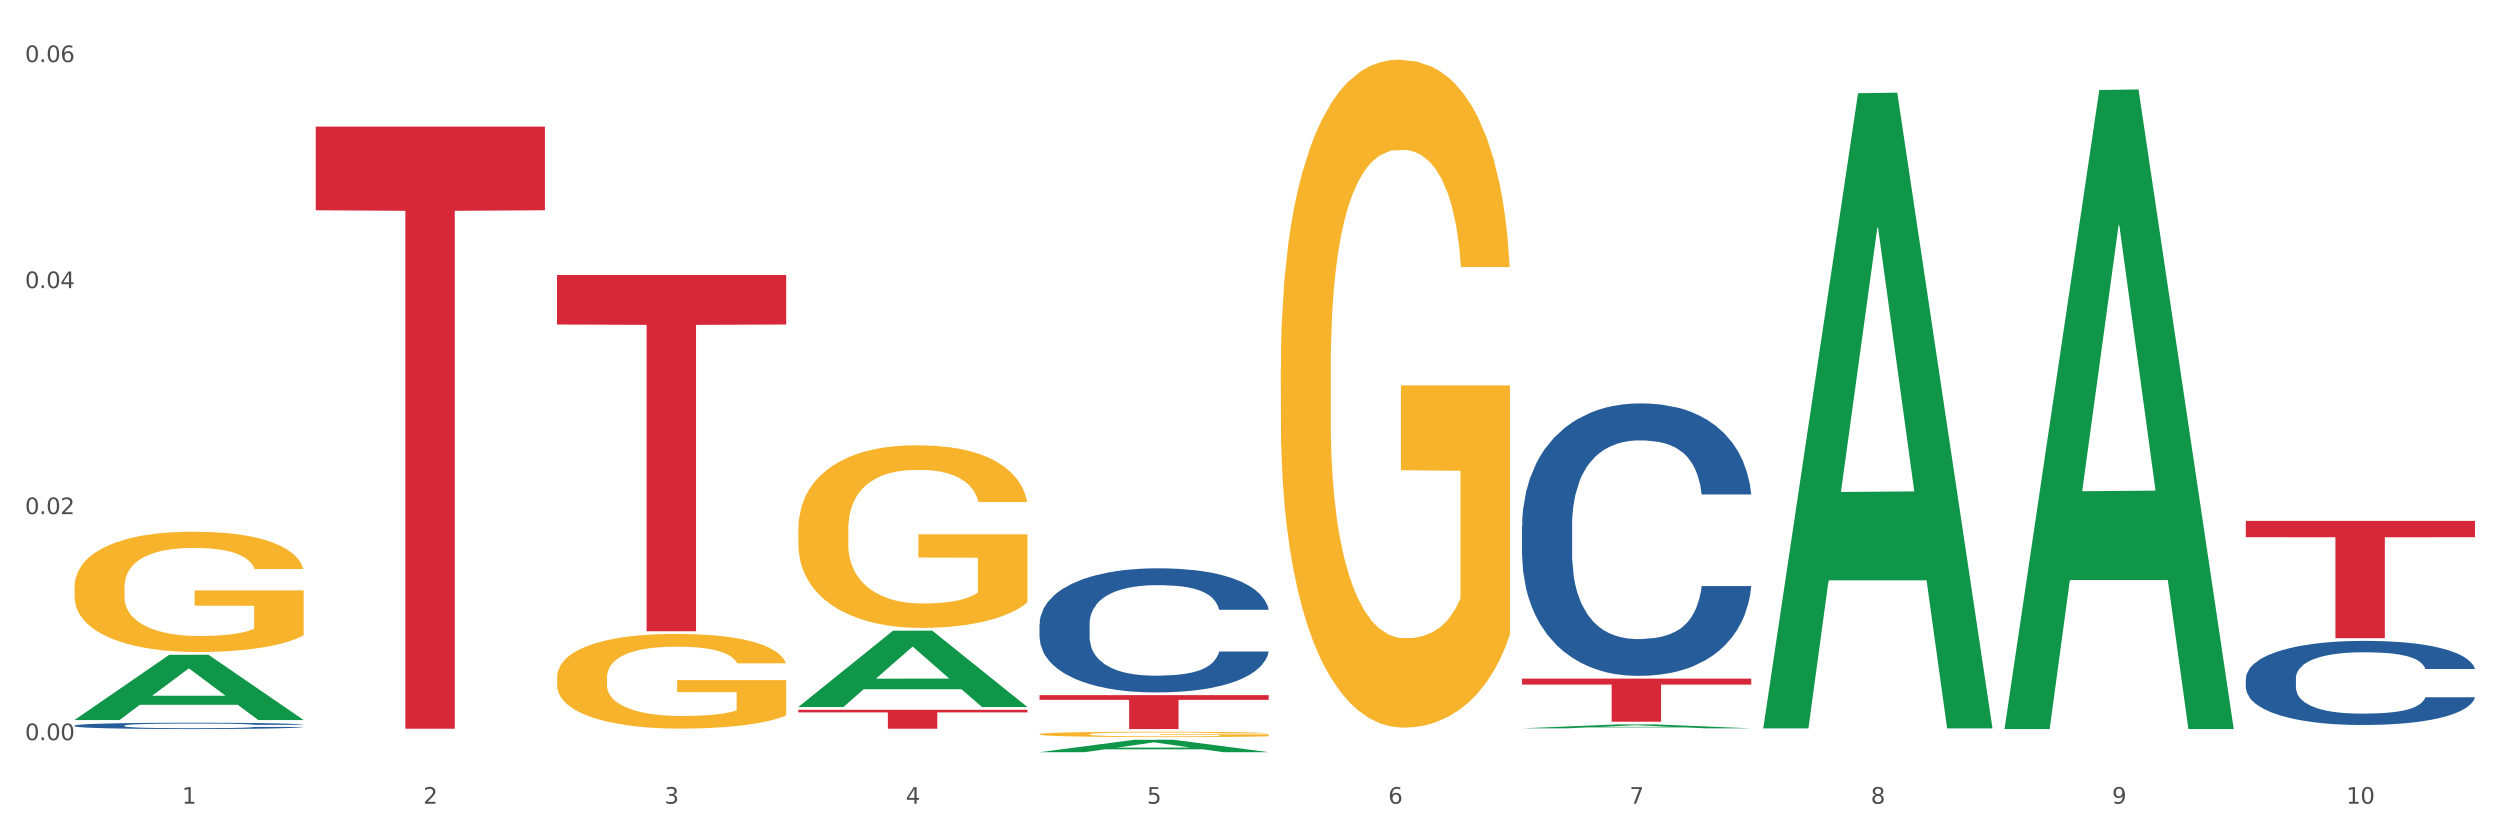
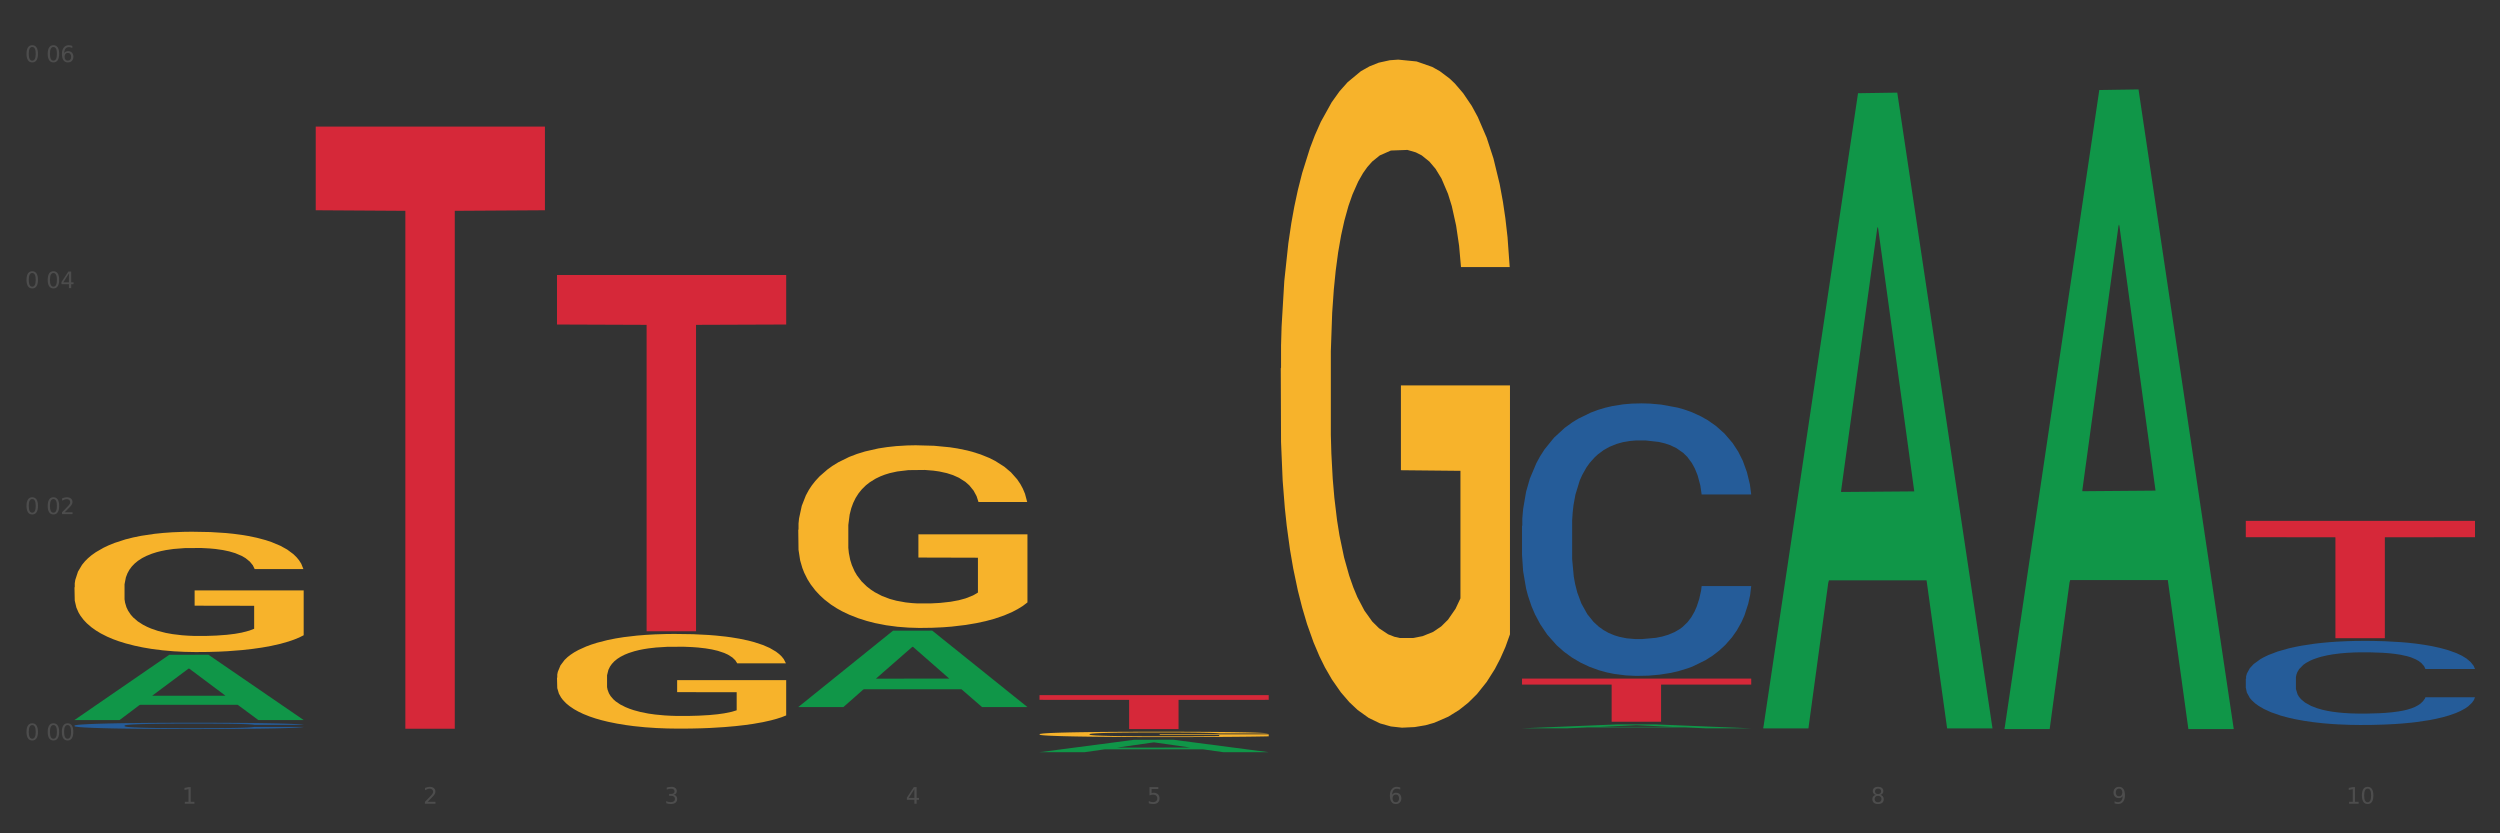
<svg xmlns="http://www.w3.org/2000/svg" xmlns:xlink="http://www.w3.org/1999/xlink" width="1080pt" height="360pt" viewBox="0 0 1080 360" version="1.1">
  <rect x="0" y="0" width="1080" height="360" fill="#333333" stroke="none" />
  <defs>
    <style type="text/css">*{stroke-linejoin: round; stroke-linecap: butt}</style>
  </defs>
  <g id="figure_1">
    <g id="patch_1">
-       <path d="M 0 360  L 1080 360  L 1080 0  L 0 0  z " style="fill: #ffffff; stroke: #ffffff; stroke-linejoin: miter" />
-     </g>
+       </g>
    <g id="axes_1">
      <g id="matplotlib.axis_1">
        <g id="xtick_1">
          <g id="text_1">
            <g style="fill: #4d4d4d" transform="translate(78.627 347.204) scale(0.096 -0.096)">
              <defs>
-                 <path id="DejaVuSans-31" d="M 794 531  L 1825 531  L 1825 4091  L 703 3866  L 703 4441  L 1819 4666  L 2450 4666  L 2450 531  L 3481 531  L 3481 0  L 794 0  L 794 531  z " transform="scale(0.016)" />
+                 <path id="DejaVuSans-31" d="M 794 531  L 1825 531  L 1825 4091  L 703 3866  L 703 4441  L 1819 4666  L 2450 4666  L 2450 531  L 3481 531  L 3481 0  L 794 0  z " transform="scale(0.016)" />
              </defs>
              <use xlink:href="#DejaVuSans-31" />
            </g>
          </g>
        </g>
        <g id="xtick_2">
          <g id="text_2">
            <g style="fill: #4d4d4d" transform="translate(182.851 347.204) scale(0.096 -0.096)">
              <defs>
                <path id="DejaVuSans-32" d="M 1228 531  L 3431 531  L 3431 0  L 469 0  L 469 531  Q 828 903 1448 1529  Q 2069 2156 2228 2338  Q 2531 2678 2651 2914  Q 2772 3150 2772 3378  Q 2772 3750 2511 3984  Q 2250 4219 1831 4219  Q 1534 4219 1204 4116  Q 875 4013 500 3803  L 500 4441  Q 881 4594 1212 4672  Q 1544 4750 1819 4750  Q 2544 4750 2975 4387  Q 3406 4025 3406 3419  Q 3406 3131 3298 2873  Q 3191 2616 2906 2266  Q 2828 2175 2409 1742  Q 1991 1309 1228 531  z " transform="scale(0.016)" />
              </defs>
              <use xlink:href="#DejaVuSans-32" />
            </g>
          </g>
        </g>
        <g id="xtick_3">
          <g id="text_3">
            <g style="fill: #4d4d4d" transform="translate(287.074 347.204) scale(0.096 -0.096)">
              <defs>
                <path id="DejaVuSans-33" d="M 2597 2516  Q 3050 2419 3304 2112  Q 3559 1806 3559 1356  Q 3559 666 3084 287  Q 2609 -91 1734 -91  Q 1441 -91 1130 -33  Q 819 25 488 141  L 488 750  Q 750 597 1062 519  Q 1375 441 1716 441  Q 2309 441 2620 675  Q 2931 909 2931 1356  Q 2931 1769 2642 2001  Q 2353 2234 1838 2234  L 1294 2234  L 1294 2753  L 1863 2753  Q 2328 2753 2575 2939  Q 2822 3125 2822 3475  Q 2822 3834 2567 4026  Q 2313 4219 1838 4219  Q 1578 4219 1281 4162  Q 984 4106 628 3988  L 628 4550  Q 988 4650 1302 4700  Q 1616 4750 1894 4750  Q 2613 4750 3031 4423  Q 3450 4097 3450 3541  Q 3450 3153 3228 2886  Q 3006 2619 2597 2516  z " transform="scale(0.016)" />
              </defs>
              <use xlink:href="#DejaVuSans-33" />
            </g>
          </g>
        </g>
        <g id="xtick_4">
          <g id="text_4">
            <g style="fill: #4d4d4d" transform="translate(391.298 347.204) scale(0.096 -0.096)">
              <defs>
                <path id="DejaVuSans-34" d="M 2419 4116  L 825 1625  L 2419 1625  L 2419 4116  z M 2253 4666  L 3047 4666  L 3047 1625  L 3713 1625  L 3713 1100  L 3047 1100  L 3047 0  L 2419 0  L 2419 1100  L 313 1100  L 313 1709  L 2253 4666  z " transform="scale(0.016)" />
              </defs>
              <use xlink:href="#DejaVuSans-34" />
            </g>
          </g>
        </g>
        <g id="xtick_5">
          <g id="text_5">
            <g style="fill: #4d4d4d" transform="translate(495.522 347.204) scale(0.096 -0.096)">
              <defs>
                <path id="DejaVuSans-35" d="M 691 4666  L 3169 4666  L 3169 4134  L 1269 4134  L 1269 2991  Q 1406 3038 1543 3061  Q 1681 3084 1819 3084  Q 2600 3084 3056 2656  Q 3513 2228 3513 1497  Q 3513 744 3044 326  Q 2575 -91 1722 -91  Q 1428 -91 1123 -41  Q 819 9 494 109  L 494 744  Q 775 591 1075 516  Q 1375 441 1709 441  Q 2250 441 2565 725  Q 2881 1009 2881 1497  Q 2881 1984 2565 2268  Q 2250 2553 1709 2553  Q 1456 2553 1204 2497  Q 953 2441 691 2322  L 691 4666  z " transform="scale(0.016)" />
              </defs>
              <use xlink:href="#DejaVuSans-35" />
            </g>
          </g>
        </g>
        <g id="xtick_6">
          <g id="text_6">
            <g style="fill: #4d4d4d" transform="translate(599.745 347.204) scale(0.096 -0.096)">
              <defs>
                <path id="DejaVuSans-36" d="M 2113 2584  Q 1688 2584 1439 2293  Q 1191 2003 1191 1497  Q 1191 994 1439 701  Q 1688 409 2113 409  Q 2538 409 2786 701  Q 3034 994 3034 1497  Q 3034 2003 2786 2293  Q 2538 2584 2113 2584  z M 3366 4563  L 3366 3988  Q 3128 4100 2886 4159  Q 2644 4219 2406 4219  Q 1781 4219 1451 3797  Q 1122 3375 1075 2522  Q 1259 2794 1537 2939  Q 1816 3084 2150 3084  Q 2853 3084 3261 2657  Q 3669 2231 3669 1497  Q 3669 778 3244 343  Q 2819 -91 2113 -91  Q 1303 -91 875 529  Q 447 1150 447 2328  Q 447 3434 972 4092  Q 1497 4750 2381 4750  Q 2619 4750 2861 4703  Q 3103 4656 3366 4563  z " transform="scale(0.016)" />
              </defs>
              <use xlink:href="#DejaVuSans-36" />
            </g>
          </g>
        </g>
        <g id="xtick_7">
          <g id="text_7">
            <g style="fill: #4d4d4d" transform="translate(703.969 347.204) scale(0.096 -0.096)">
              <defs>
-                 <path id="DejaVuSans-37" d="M 525 4666  L 3525 4666  L 3525 4397  L 1831 0  L 1172 0  L 2766 4134  L 525 4134  L 525 4666  z " transform="scale(0.016)" />
-               </defs>
+                 </defs>
              <use xlink:href="#DejaVuSans-37" />
            </g>
          </g>
        </g>
        <g id="xtick_8">
          <g id="text_8">
            <g style="fill: #4d4d4d" transform="translate(808.193 347.204) scale(0.096 -0.096)">
              <defs>
                <path id="DejaVuSans-38" d="M 2034 2216  Q 1584 2216 1326 1975  Q 1069 1734 1069 1313  Q 1069 891 1326 650  Q 1584 409 2034 409  Q 2484 409 2743 651  Q 3003 894 3003 1313  Q 3003 1734 2745 1975  Q 2488 2216 2034 2216  z M 1403 2484  Q 997 2584 770 2862  Q 544 3141 544 3541  Q 544 4100 942 4425  Q 1341 4750 2034 4750  Q 2731 4750 3128 4425  Q 3525 4100 3525 3541  Q 3525 3141 3298 2862  Q 3072 2584 2669 2484  Q 3125 2378 3379 2068  Q 3634 1759 3634 1313  Q 3634 634 3220 271  Q 2806 -91 2034 -91  Q 1263 -91 848 271  Q 434 634 434 1313  Q 434 1759 690 2068  Q 947 2378 1403 2484  z M 1172 3481  Q 1172 3119 1398 2916  Q 1625 2713 2034 2713  Q 2441 2713 2670 2916  Q 2900 3119 2900 3481  Q 2900 3844 2670 4047  Q 2441 4250 2034 4250  Q 1625 4250 1398 4047  Q 1172 3844 1172 3481  z " transform="scale(0.016)" />
              </defs>
              <use xlink:href="#DejaVuSans-38" />
            </g>
          </g>
        </g>
        <g id="xtick_9">
          <g id="text_9">
            <g style="fill: #4d4d4d" transform="translate(912.416 347.204) scale(0.096 -0.096)">
              <defs>
                <path id="DejaVuSans-39" d="M 703 97  L 703 672  Q 941 559 1184 500  Q 1428 441 1663 441  Q 2288 441 2617 861  Q 2947 1281 2994 2138  Q 2813 1869 2534 1725  Q 2256 1581 1919 1581  Q 1219 1581 811 2004  Q 403 2428 403 3163  Q 403 3881 828 4315  Q 1253 4750 1959 4750  Q 2769 4750 3195 4129  Q 3622 3509 3622 2328  Q 3622 1225 3098 567  Q 2575 -91 1691 -91  Q 1453 -91 1209 -44  Q 966 3 703 97  z M 1959 2075  Q 2384 2075 2632 2365  Q 2881 2656 2881 3163  Q 2881 3666 2632 3958  Q 2384 4250 1959 4250  Q 1534 4250 1286 3958  Q 1038 3666 1038 3163  Q 1038 2656 1286 2365  Q 1534 2075 1959 2075  z " transform="scale(0.016)" />
              </defs>
              <use xlink:href="#DejaVuSans-39" />
            </g>
          </g>
        </g>
        <g id="xtick_10">
          <g id="text_10">
            <g style="fill: #4d4d4d" transform="translate(1013.586 347.204) scale(0.096 -0.096)">
              <defs>
                <path id="DejaVuSans-30" d="M 2034 4250  Q 1547 4250 1301 3770  Q 1056 3291 1056 2328  Q 1056 1369 1301 889  Q 1547 409 2034 409  Q 2525 409 2770 889  Q 3016 1369 3016 2328  Q 3016 3291 2770 3770  Q 2525 4250 2034 4250  z M 2034 4750  Q 2819 4750 3233 4129  Q 3647 3509 3647 2328  Q 3647 1150 3233 529  Q 2819 -91 2034 -91  Q 1250 -91 836 529  Q 422 1150 422 2328  Q 422 3509 836 4129  Q 1250 4750 2034 4750  z " transform="scale(0.016)" />
              </defs>
              <use xlink:href="#DejaVuSans-31" />
              <use xlink:href="#DejaVuSans-30" transform="translate(63.623 0)" />
            </g>
          </g>
        </g>
        <g id="xtick_11" />
        <g id="xtick_12" />
        <g id="xtick_13" />
        <g id="xtick_14" />
        <g id="xtick_15" />
        <g id="xtick_16" />
        <g id="xtick_17" />
        <g id="xtick_18" />
        <g id="xtick_19" />
      </g>
      <g id="matplotlib.axis_2">
        <g id="ytick_1">
          <g id="text_11">
            <g style="fill: #4d4d4d" transform="translate(10.8 319.754) scale(0.096 -0.096)">
              <defs>
-                 <path id="DejaVuSans-2e" d="M 684 794  L 1344 794  L 1344 0  L 684 0  L 684 794  z " transform="scale(0.016)" />
-               </defs>
+                 </defs>
              <use xlink:href="#DejaVuSans-30" />
              <use xlink:href="#DejaVuSans-2e" transform="translate(63.623 0)" />
              <use xlink:href="#DejaVuSans-30" transform="translate(95.41 0)" />
              <use xlink:href="#DejaVuSans-30" transform="translate(159.033 0)" />
            </g>
          </g>
        </g>
        <g id="ytick_2">
          <g id="text_12">
            <g style="fill: #4d4d4d" transform="translate(10.8 222.112) scale(0.096 -0.096)">
              <use xlink:href="#DejaVuSans-30" />
              <use xlink:href="#DejaVuSans-2e" transform="translate(63.623 0)" />
              <use xlink:href="#DejaVuSans-30" transform="translate(95.41 0)" />
              <use xlink:href="#DejaVuSans-32" transform="translate(159.033 0)" />
            </g>
          </g>
        </g>
        <g id="ytick_3">
          <g id="text_13">
            <g style="fill: #4d4d4d" transform="translate(10.8 124.469) scale(0.096 -0.096)">
              <use xlink:href="#DejaVuSans-30" />
              <use xlink:href="#DejaVuSans-2e" transform="translate(63.623 0)" />
              <use xlink:href="#DejaVuSans-30" transform="translate(95.41 0)" />
              <use xlink:href="#DejaVuSans-34" transform="translate(159.033 0)" />
            </g>
          </g>
        </g>
        <g id="ytick_4">
          <g id="text_14">
            <g style="fill: #4d4d4d" transform="translate(10.8 26.827) scale(0.096 -0.096)">
              <use xlink:href="#DejaVuSans-30" />
              <use xlink:href="#DejaVuSans-2e" transform="translate(63.623 0)" />
              <use xlink:href="#DejaVuSans-30" transform="translate(95.41 0)" />
              <use xlink:href="#DejaVuSans-36" transform="translate(159.033 0)" />
            </g>
          </g>
        </g>
        <g id="ytick_5" />
        <g id="ytick_6" />
        <g id="ytick_7" />
      </g>
      <g id="PolyCollection_1">
        <path d="M 32.175 311.003  L 32.277 310.977  L 73.107 282.877  L 90.051 282.851  L 131.187 311.056  L 111.589 311.056  L 102.709 304.488  L 60.552 304.488  L 60.246 304.594  L 51.671 311.056  L 32.175 311.056  L 32.175 311.003  L 65.86 300.569  L 97.401 300.542  L 81.783 288.863  L 81.579 288.81  L 81.375 288.889  L 65.758 300.542  L 65.86 300.569  L 32.175 311.003  z " clip-path="url(#p226ff92291)" style="fill: #109648" />
        <path d="M 657.517 227.153  L 657.634 227.045  L 657.634 224.035  L 657.985 219.949  L 659.272 212.422  L 660.911 206.723  L 663.72 200.057  L 665.241 197.261  L 667.231 194.143  L 671.327 189.09  L 676.008 184.789  L 679.285 182.423  L 681.743 180.918  L 687.244 178.23  L 690.404 177.047  L 693.681 176.079  L 696.49 175.434  L 701.171 174.682  L 704.916 174.359  L 709.247 174.251  L 712.875 174.359  L 717.673 174.789  L 724.695 176.079  L 727.387 176.832  L 731.015 178.122  L 734.76 179.843  L 737.803 181.563  L 741.314 184.036  L 744.943 187.262  L 748.454 191.348  L 750.911 195.111  L 752.901 199.089  L 754.657 203.928  L 755.944 209.196  L 756.529 213.605  L 735.112 213.605  L 734.526 209.626  L 733.356 205.326  L 732.186 202.422  L 730.898 200.057  L 728.909 197.369  L 727.153 195.648  L 724.227 193.606  L 721.535 192.315  L 719.312 191.563  L 716.62 190.917  L 710.885 190.272  L 706.789 190.272  L 704.214 190.487  L 701.054 191.025  L 698.362 191.778  L 695.202 193.068  L 692.745 194.466  L 690.287 196.294  L 688.882 197.584  L 686.776 199.949  L 685.371 201.885  L 683.499 205.218  L 682.445 207.584  L 680.573 213.712  L 679.754 218.228  L 679.402 221.346  L 679.168 224.787  L 679.168 241.561  L 679.871 249.087  L 680.456 252.313  L 681.392 255.969  L 683.148 260.7  L 685.722 265.323  L 688.414 268.656  L 690.638 270.699  L 692.745 272.205  L 694.851 273.388  L 697.426 274.463  L 699.533 275.108  L 702.693 275.753  L 706.438 276.076  L 709.364 276.076  L 715.332 275.538  L 718.024 275  L 720.599 274.248  L 723.408 273.065  L 725.632 271.775  L 726.919 270.807  L 729.026 268.764  L 730.664 266.614  L 732.069 264.141  L 733.005 261.99  L 734.058 258.764  L 734.877 255.109  L 735.112 253.173  L 756.529 253.173  L 756.061 257.044  L 755.242 260.807  L 753.603 265.861  L 752.316 268.764  L 750.326 272.312  L 748.22 275.323  L 745.294 278.656  L 742.602 281.129  L 739.793 283.28  L 736.75 285.215  L 731.249 287.903  L 729.26 288.656  L 725.046 289.946  L 721.769 290.699  L 716.971 291.451  L 712.055 291.881  L 706.906 291.989  L 702.341 291.774  L 697.309 291.129  L 694.149 290.484  L 690.638 289.516  L 686.542 288.011  L 682.679 286.183  L 679.051 284.032  L 675.657 281.559  L 672.497 278.764  L 668.401 274.14  L 665.358 269.624  L 663.134 265.431  L 661.613 261.883  L 660.091 257.367  L 659.272 254.248  L 657.985 246.722  L 657.517 239.733  L 657.517 227.153  z " clip-path="url(#p226ff92291)" style="fill: #255c99" />
        <path d="M 970.188 293.18  L 970.305 293.147  L 970.305 292.218  L 970.656 290.957  L 971.943 288.634  L 973.582 286.875  L 976.39 284.818  L 977.912 283.955  L 979.902 282.993  L 983.998 281.433  L 988.679 280.106  L 991.956 279.375  L 994.414 278.911  L 999.915 278.081  L 1003.075 277.716  L 1006.352 277.418  L 1009.161 277.218  L 1013.842 276.986  L 1017.587 276.887  L 1021.917 276.853  L 1025.546 276.887  L 1030.344 277.019  L 1037.366 277.418  L 1040.058 277.65  L 1043.686 278.048  L 1047.431 278.579  L 1050.474 279.11  L 1053.985 279.873  L 1057.613 280.869  L 1061.125 282.13  L 1063.582 283.291  L 1065.572 284.519  L 1067.327 286.012  L 1068.615 287.639  L 1069.2 288.999  L 1047.782 288.999  L 1047.197 287.771  L 1046.027 286.444  L 1044.857 285.548  L 1043.569 284.818  L 1041.58 283.988  L 1039.824 283.457  L 1036.898 282.827  L 1034.206 282.428  L 1031.983 282.196  L 1029.291 281.997  L 1023.556 281.798  L 1019.46 281.798  L 1016.885 281.864  L 1013.725 282.03  L 1011.033 282.263  L 1007.873 282.661  L 1005.415 283.092  L 1002.958 283.656  L 1001.553 284.055  L 999.447 284.785  L 998.042 285.382  L 996.17 286.411  L 995.116 287.141  L 993.244 289.032  L 992.424 290.426  L 992.073 291.388  L 991.839 292.45  L 991.839 297.627  L 992.541 299.95  L 993.127 300.946  L 994.063 302.074  L 995.818 303.534  L 998.393 304.961  L 1001.085 305.99  L 1003.309 306.62  L 1005.415 307.085  L 1007.522 307.45  L 1010.097 307.782  L 1012.203 307.981  L 1015.363 308.18  L 1019.109 308.28  L 1022.035 308.28  L 1028.003 308.114  L 1030.695 307.948  L 1033.27 307.715  L 1036.079 307.35  L 1038.303 306.952  L 1039.59 306.653  L 1041.697 306.023  L 1043.335 305.359  L 1044.739 304.596  L 1045.676 303.932  L 1046.729 302.937  L 1047.548 301.808  L 1047.782 301.211  L 1069.2 301.211  L 1068.732 302.406  L 1067.913 303.567  L 1066.274 305.127  L 1064.987 306.023  L 1062.997 307.118  L 1060.89 308.047  L 1057.965 309.076  L 1055.273 309.839  L 1052.464 310.503  L 1049.421 311.1  L 1043.92 311.93  L 1041.931 312.162  L 1037.717 312.56  L 1034.44 312.793  L 1029.642 313.025  L 1024.726 313.158  L 1019.577 313.191  L 1015.012 313.125  L 1009.98 312.925  L 1006.82 312.726  L 1003.309 312.428  L 999.212 311.963  L 995.35 311.399  L 991.722 310.735  L 988.328 309.972  L 985.168 309.109  L 981.072 307.682  L 978.029 306.288  L 975.805 304.994  L 974.284 303.899  L 972.762 302.505  L 971.943 301.543  L 970.656 299.22  L 970.188 297.063  L 970.188 293.18  z " clip-path="url(#p226ff92291)" style="fill: #255c99" />
        <path d="M 32.175 253.728  L 32.292 253.68  L 32.292 251.971  L 32.526 250.5  L 33.695 246.939  L 35.448 243.996  L 36.734 242.429  L 38.02 241.147  L 39.54 239.865  L 41.41 238.536  L 44.8 236.59  L 46.904 235.593  L 49.476 234.548  L 54.152 233.029  L 57.542 232.175  L 61.049 231.463  L 66.777 230.608  L 70.517 230.228  L 74.492 229.944  L 79.285 229.754  L 82.909 229.706  L 90.858 229.849  L 97.638 230.276  L 100.911 230.608  L 105.119 231.178  L 107.34 231.558  L 110.964 232.317  L 114.705 233.314  L 117.277 234.169  L 121.134 235.783  L 124.057 237.397  L 126.745 239.391  L 128.148 240.767  L 129.2 242.049  L 130.135 243.521  L 131.071 245.847  L 110.029 245.847  L 109.211 244.186  L 107.925 242.619  L 106.054 241.1  L 104.418 240.15  L 101.612 238.964  L 99.041 238.204  L 96.352 237.634  L 93.079 237.16  L 90.507 236.922  L 86.883 236.732  L 79.752 236.78  L 74.96 237.16  L 71.686 237.634  L 69.582 238.062  L 67.712 238.536  L 65.608 239.201  L 63.153 240.198  L 61.399 241.1  L 59.646 242.239  L 58.243 243.379  L 56.957 244.708  L 55.905 246.132  L 55.087 247.604  L 54.386 249.408  L 53.801 252.398  L 53.801 258.902  L 54.035 260.374  L 54.619 262.32  L 55.321 263.792  L 56.49 265.549  L 57.542 266.735  L 59.529 268.444  L 61.75 269.869  L 63.504 270.771  L 65.257 271.53  L 68.296 272.575  L 71.686 273.429  L 74.609 273.951  L 78.583 274.426  L 81.272 274.616  L 83.61 274.711  L 89.338 274.711  L 93.429 274.568  L 97.988 274.236  L 101.495 273.809  L 104.418 273.287  L 107.691 272.432  L 109.795 271.625  L 109.795 261.703  L 84.078 261.656  L 84.078 255.057  L 131.187 255.057  L 131.187 274.426  L 129.2 275.423  L 126.979 276.325  L 124.641 277.132  L 121.134 278.129  L 116.926 279.078  L 113.185 279.743  L 109.211 280.313  L 104.535 280.835  L 98.456 281.31  L 94.715 281.5  L 90.039 281.642  L 84.545 281.689  L 79.752 281.594  L 75.076 281.357  L 70.167 280.93  L 65.374 280.313  L 61.75 279.696  L 58.126 278.936  L 54.269 277.939  L 51.229 276.99  L 48.891 276.135  L 46.32 275.043  L 43.514 273.619  L 41.41 272.337  L 39.54 271.008  L 37.552 269.299  L 36.15 267.827  L 34.747 265.976  L 33.928 264.599  L 32.993 262.463  L 32.292 259.472  L 32.175 253.728  z " clip-path="url(#p226ff92291)" style="fill: #f7b32b" />
        <path d="M 240.622 292.764  L 240.739 292.727  L 240.739 291.382  L 240.973 290.224  L 242.142 287.422  L 243.895 285.105  L 245.181 283.872  L 246.467 282.863  L 247.987 281.855  L 249.857 280.808  L 253.247 279.277  L 255.351 278.492  L 257.923 277.67  L 262.599 276.474  L 265.989 275.802  L 269.496 275.241  L 275.224 274.569  L 278.965 274.27  L 282.939 274.046  L 287.732 273.896  L 291.356 273.859  L 299.305 273.971  L 306.085 274.307  L 309.358 274.569  L 313.566 275.017  L 315.788 275.316  L 319.411 275.914  L 323.152 276.699  L 325.724 277.371  L 329.581 278.641  L 332.504 279.912  L 335.193 281.481  L 336.595 282.564  L 337.647 283.573  L 338.583 284.731  L 339.518 286.562  L 318.476 286.562  L 317.658 285.255  L 316.372 284.022  L 314.502 282.826  L 312.865 282.079  L 310.06 281.145  L 307.488 280.547  L 304.799 280.099  L 301.526 279.725  L 298.954 279.538  L 295.33 279.389  L 288.2 279.426  L 283.407 279.725  L 280.134 280.099  L 278.03 280.435  L 276.159 280.808  L 274.055 281.332  L 271.6 282.116  L 269.847 282.826  L 268.093 283.723  L 266.69 284.619  L 265.405 285.665  L 264.352 286.786  L 263.534 287.945  L 262.833 289.364  L 262.248 291.718  L 262.248 296.837  L 262.482 297.995  L 263.067 299.527  L 263.768 300.685  L 264.937 302.067  L 265.989 303.001  L 267.976 304.346  L 270.197 305.467  L 271.951 306.177  L 273.704 306.775  L 276.744 307.597  L 280.134 308.269  L 283.056 308.68  L 287.031 309.054  L 289.719 309.204  L 292.057 309.278  L 297.785 309.278  L 301.877 309.166  L 306.436 308.905  L 309.943 308.568  L 312.865 308.157  L 316.138 307.485  L 318.242 306.85  L 318.242 299.041  L 292.525 299.004  L 292.525 293.81  L 339.635 293.81  L 339.635 309.054  L 337.647 309.839  L 335.426 310.549  L 333.088 311.184  L 329.581 311.968  L 325.373 312.716  L 321.632 313.239  L 317.658 313.687  L 312.982 314.098  L 306.903 314.472  L 303.163 314.621  L 298.487 314.733  L 292.992 314.77  L 288.2 314.696  L 283.524 314.509  L 278.614 314.173  L 273.821 313.687  L 270.197 313.201  L 266.574 312.603  L 262.716 311.819  L 259.677 311.072  L 257.339 310.399  L 254.767 309.54  L 251.961 308.419  L 249.857 307.41  L 247.987 306.364  L 246 305.019  L 244.597 303.861  L 243.194 302.404  L 242.376 301.32  L 241.441 299.639  L 240.739 297.285  L 240.622 292.764  z " clip-path="url(#p226ff92291)" style="fill: #f7b32b" />
        <path d="M 344.846 228.823  L 344.963 228.751  L 344.963 226.156  L 345.197 223.922  L 346.366 218.517  L 348.119 214.049  L 349.405 211.671  L 350.691 209.725  L 352.21 207.78  L 354.081 205.762  L 357.471 202.807  L 359.575 201.294  L 362.147 199.708  L 366.823 197.402  L 370.213 196.105  L 373.72 195.024  L 379.448 193.727  L 383.188 193.15  L 387.163 192.718  L 391.956 192.429  L 395.579 192.357  L 403.529 192.574  L 410.309 193.222  L 413.582 193.727  L 417.79 194.591  L 420.011 195.168  L 423.635 196.321  L 427.376 197.834  L 429.947 199.132  L 433.805 201.582  L 436.728 204.032  L 439.416 207.059  L 440.819 209.149  L 441.871 211.095  L 442.806 213.329  L 443.741 216.86  L 422.7 216.86  L 421.882 214.338  L 420.596 211.959  L 418.725 209.653  L 417.089 208.212  L 414.283 206.41  L 411.711 205.257  L 409.023 204.392  L 405.75 203.672  L 403.178 203.311  L 399.554 203.023  L 392.423 203.095  L 387.63 203.672  L 384.357 204.392  L 382.253 205.041  L 380.383 205.762  L 378.279 206.771  L 375.824 208.284  L 374.07 209.653  L 372.317 211.383  L 370.914 213.113  L 369.628 215.13  L 368.576 217.292  L 367.758 219.526  L 367.056 222.265  L 366.472 226.805  L 366.472 236.678  L 366.706 238.912  L 367.29 241.867  L 367.992 244.101  L 369.161 246.767  L 370.213 248.569  L 372.2 251.163  L 374.421 253.325  L 376.174 254.695  L 377.928 255.848  L 380.967 257.433  L 384.357 258.73  L 387.28 259.523  L 391.254 260.244  L 393.943 260.532  L 396.281 260.676  L 402.009 260.676  L 406.1 260.46  L 410.659 259.956  L 414.166 259.307  L 417.089 258.514  L 420.362 257.217  L 422.466 255.992  L 422.466 240.93  L 396.748 240.858  L 396.748 230.841  L 443.858 230.841  L 443.858 260.244  L 441.871 261.757  L 439.65 263.126  L 437.312 264.352  L 433.805 265.865  L 429.597 267.306  L 425.856 268.315  L 421.882 269.18  L 417.206 269.973  L 411.127 270.693  L 407.386 270.982  L 402.71 271.198  L 397.216 271.27  L 392.423 271.126  L 387.747 270.766  L 382.838 270.117  L 378.045 269.18  L 374.421 268.243  L 370.797 267.09  L 366.94 265.577  L 363.9 264.135  L 361.562 262.838  L 358.99 261.181  L 356.185 259.019  L 354.081 257.073  L 352.21 255.055  L 350.223 252.461  L 348.82 250.227  L 347.418 247.416  L 346.599 245.326  L 345.664 242.083  L 344.963 237.543  L 344.846 228.823  z " clip-path="url(#p226ff92291)" style="fill: #f7b32b" />
        <path d="M 449.069 317.174  L 449.186 317.172  L 449.186 317.096  L 449.42 317.03  L 450.589 316.872  L 452.343 316.741  L 453.628 316.672  L 454.914 316.615  L 456.434 316.558  L 458.304 316.499  L 461.694 316.412  L 463.799 316.368  L 466.37 316.322  L 471.046 316.254  L 474.436 316.216  L 477.943 316.185  L 483.671 316.147  L 487.412 316.13  L 491.386 316.117  L 496.179 316.109  L 499.803 316.107  L 507.752 316.113  L 514.532 316.132  L 517.805 316.147  L 522.014 316.172  L 524.235 316.189  L 527.859 316.223  L 531.599 316.267  L 534.171 316.305  L 538.029 316.376  L 540.951 316.448  L 543.64 316.537  L 545.043 316.598  L 546.095 316.655  L 547.03 316.72  L 547.965 316.824  L 526.923 316.824  L 526.105 316.75  L 524.819 316.68  L 522.949 316.613  L 521.312 316.57  L 518.507 316.518  L 515.935 316.484  L 513.246 316.459  L 509.973 316.438  L 507.401 316.427  L 503.778 316.419  L 496.647 316.421  L 491.854 316.438  L 488.581 316.459  L 486.477 316.478  L 484.606 316.499  L 482.502 316.528  L 480.047 316.573  L 478.294 316.613  L 476.54 316.663  L 475.138 316.714  L 473.852 316.773  L 472.8 316.836  L 471.981 316.902  L 471.28 316.982  L 470.696 317.115  L 470.696 317.404  L 470.929 317.469  L 471.514 317.555  L 472.215 317.621  L 473.384 317.699  L 474.436 317.751  L 476.424 317.827  L 478.645 317.891  L 480.398 317.931  L 482.152 317.964  L 485.191 318.011  L 488.581 318.049  L 491.503 318.072  L 495.478 318.093  L 498.167 318.102  L 500.505 318.106  L 506.232 318.106  L 510.324 318.099  L 514.883 318.085  L 518.39 318.066  L 521.312 318.043  L 524.585 318.005  L 526.69 317.969  L 526.69 317.528  L 500.972 317.526  L 500.972 317.233  L 548.082 317.233  L 548.082 318.093  L 546.095 318.137  L 543.874 318.177  L 541.536 318.213  L 538.029 318.258  L 533.82 318.3  L 530.08 318.329  L 526.105 318.355  L 521.429 318.378  L 515.351 318.399  L 511.61 318.407  L 506.934 318.414  L 501.44 318.416  L 496.647 318.412  L 491.971 318.401  L 487.061 318.382  L 482.268 318.355  L 478.645 318.327  L 475.021 318.293  L 471.163 318.249  L 468.124 318.207  L 465.786 318.169  L 463.214 318.121  L 460.409 318.057  L 458.304 318  L 456.434 317.941  L 454.447 317.865  L 453.044 317.8  L 451.641 317.718  L 450.823 317.657  L 449.888 317.562  L 449.186 317.429  L 449.069 317.174  z " clip-path="url(#p226ff92291)" style="fill: #f7b32b" />
        <path d="M 553.293 159.121  L 553.41 158.857  L 553.41 149.369  L 553.644 141.199  L 554.813 121.432  L 556.566 105.091  L 557.852 96.393  L 559.138 89.277  L 560.658 82.161  L 562.528 74.782  L 565.918 63.976  L 568.022 58.441  L 570.594 52.643  L 575.27 44.209  L 578.66 39.465  L 582.167 35.511  L 587.895 30.767  L 591.636 28.659  L 595.61 27.077  L 600.403 26.023  L 604.027 25.759  L 611.976 26.55  L 618.756 28.922  L 622.029 30.767  L 626.237 33.93  L 628.458 36.038  L 632.082 40.255  L 635.823 45.79  L 638.395 50.534  L 642.252 59.495  L 645.175 68.456  L 647.863 79.526  L 649.266 87.169  L 650.318 94.285  L 651.253 102.455  L 652.189 115.37  L 631.147 115.37  L 630.329 106.145  L 629.043 97.448  L 627.173 89.014  L 625.536 83.743  L 622.73 77.154  L 620.159 72.937  L 617.47 69.774  L 614.197 67.138  L 611.625 65.821  L 608.001 64.766  L 600.87 65.03  L 596.078 67.138  L 592.805 69.774  L 590.7 72.146  L 588.83 74.782  L 586.726 78.471  L 584.271 84.006  L 582.518 89.014  L 580.764 95.339  L 579.361 101.665  L 578.075 109.044  L 577.023 116.951  L 576.205 125.121  L 575.504 135.137  L 574.919 151.741  L 574.919 187.849  L 575.153 196.019  L 575.737 206.825  L 576.439 214.995  L 577.608 224.747  L 578.66 231.336  L 580.647 240.824  L 582.868 248.731  L 584.622 253.738  L 586.375 257.955  L 589.415 263.754  L 592.805 268.498  L 595.727 271.397  L 599.702 274.032  L 602.39 275.087  L 604.728 275.614  L 610.456 275.614  L 614.548 274.823  L 619.107 272.978  L 622.613 270.606  L 625.536 267.707  L 628.809 262.963  L 630.913 258.482  L 630.913 203.399  L 605.196 203.135  L 605.196 166.5  L 652.306 166.5  L 652.306 274.032  L 650.318 279.567  L 648.097 284.575  L 645.759 289.055  L 642.252 294.59  L 638.044 299.861  L 634.303 303.551  L 630.329 306.714  L 625.653 309.613  L 619.574 312.249  L 615.833 313.303  L 611.158 314.094  L 605.663 314.357  L 600.87 313.83  L 596.195 312.512  L 591.285 310.14  L 586.492 306.714  L 582.868 303.288  L 579.244 299.071  L 575.387 293.536  L 572.347 288.265  L 570.009 283.521  L 567.438 277.459  L 564.632 269.552  L 562.528 262.436  L 560.658 255.056  L 558.67 245.568  L 557.268 237.398  L 555.865 227.119  L 555.047 219.476  L 554.111 207.615  L 553.41 191.011  L 553.293 159.121  z " clip-path="url(#p226ff92291)" style="fill: #f7b32b" />
        <path d="M 136.399 54.683  L 235.411 54.683  L 235.411 90.832  L 196.463 91.076  L 196.463 314.811  L 175.112 314.811  L 175.112 91.076  L 136.399 90.832  L 136.399 54.927  L 136.399 54.683  z " clip-path="url(#p226ff92291)" style="fill: #d62839" />
        <path d="M 240.622 118.807  L 339.635 118.807  L 339.635 140.193  L 300.687 140.337  L 300.687 272.698  L 279.336 272.698  L 279.336 140.337  L 240.622 140.193  L 240.622 118.952  L 240.622 118.807  z " clip-path="url(#p226ff92291)" style="fill: #d62839" />
-         <path d="M 344.846 306.624  L 443.858 306.624  L 443.858 307.761  L 404.91 307.769  L 404.91 314.804  L 383.559 314.804  L 383.559 307.769  L 344.846 307.761  L 344.846 306.632  L 344.846 306.624  z " clip-path="url(#p226ff92291)" style="fill: #d62839" />
        <path d="M 449.069 300.291  L 548.082 300.291  L 548.082 302.328  L 509.134 302.341  L 509.134 314.945  L 487.783 314.945  L 487.783 302.341  L 449.069 302.328  L 449.069 300.305  L 449.069 300.291  z " clip-path="url(#p226ff92291)" style="fill: #d62839" />
        <path d="M 657.517 293.15  L 756.529 293.15  L 756.529 295.74  L 717.581 295.758  L 717.581 311.788  L 696.23 311.788  L 696.23 295.758  L 657.517 295.74  L 657.517 293.168  L 657.517 293.15  z " clip-path="url(#p226ff92291)" style="fill: #d62839" />
-         <path d="M 449.069 269.599  L 449.187 269.55  L 449.187 268.179  L 449.538 266.318  L 450.825 262.89  L 452.464 260.294  L 455.272 257.258  L 456.794 255.985  L 458.783 254.564  L 462.88 252.263  L 467.561 250.304  L 470.838 249.226  L 473.296 248.541  L 478.797 247.316  L 481.957 246.778  L 485.234 246.337  L 488.042 246.043  L 492.724 245.7  L 496.469 245.553  L 500.799 245.504  L 504.427 245.553  L 509.226 245.749  L 516.248 246.337  L 518.94 246.68  L 522.568 247.267  L 526.313 248.051  L 529.356 248.834  L 532.867 249.961  L 536.495 251.43  L 540.006 253.291  L 542.464 255.005  L 544.454 256.817  L 546.209 259.021  L 547.497 261.421  L 548.082 263.428  L 526.664 263.428  L 526.079 261.616  L 524.909 259.658  L 523.738 258.335  L 522.451 257.258  L 520.461 256.034  L 518.706 255.25  L 515.78 254.319  L 513.088 253.732  L 510.864 253.389  L 508.173 253.095  L 502.438 252.801  L 498.342 252.801  L 495.767 252.899  L 492.607 253.144  L 489.915 253.487  L 486.755 254.075  L 484.297 254.711  L 481.84 255.544  L 480.435 256.131  L 478.328 257.209  L 476.924 258.09  L 475.051 259.609  L 473.998 260.686  L 472.126 263.477  L 471.306 265.534  L 470.955 266.954  L 470.721 268.522  L 470.721 276.161  L 471.423 279.59  L 472.009 281.059  L 472.945 282.724  L 474.7 284.879  L 477.275 286.984  L 479.967 288.503  L 482.191 289.433  L 484.297 290.119  L 486.404 290.657  L 488.979 291.147  L 491.085 291.441  L 494.245 291.735  L 497.991 291.882  L 500.916 291.882  L 506.885 291.637  L 509.577 291.392  L 512.152 291.049  L 514.961 290.51  L 517.184 289.923  L 518.472 289.482  L 520.578 288.552  L 522.217 287.572  L 523.621 286.446  L 524.558 285.466  L 525.611 283.997  L 526.43 282.332  L 526.664 281.45  L 548.082 281.45  L 547.614 283.214  L 546.795 284.928  L 545.156 287.229  L 543.869 288.552  L 541.879 290.168  L 539.772 291.539  L 536.846 293.057  L 534.155 294.183  L 531.346 295.163  L 528.303 296.044  L 522.802 297.269  L 520.813 297.612  L 516.599 298.199  L 513.322 298.542  L 508.524 298.885  L 503.608 299.081  L 498.459 299.13  L 493.894 299.032  L 488.862 298.738  L 485.702 298.444  L 482.191 298.003  L 478.094 297.318  L 474.232 296.485  L 470.604 295.506  L 467.21 294.379  L 464.05 293.106  L 459.954 291  L 456.911 288.943  L 454.687 287.033  L 453.166 285.417  L 451.644 283.36  L 450.825 281.94  L 449.538 278.512  L 449.069 275.329  L 449.069 269.599  z " clip-path="url(#p226ff92291)" style="fill: #255c99" />
        <path d="M 970.188 225.022  L 1069.2 225.022  L 1069.2 232.064  L 1030.252 232.111  L 1030.252 275.692  L 1008.901 275.692  L 1008.901 232.111  L 970.188 232.064  L 970.188 225.07  L 970.188 225.022  z " clip-path="url(#p226ff92291)" style="fill: #d62839" />
        <path d="M 32.175 313.443  L 32.292 313.441  L 32.292 313.371  L 32.643 313.276  L 33.931 313.102  L 35.569 312.97  L 38.378 312.816  L 39.899 312.751  L 41.889 312.679  L 45.985 312.562  L 50.667 312.462  L 53.944 312.407  L 56.401 312.372  L 61.902 312.31  L 65.062 312.283  L 68.339 312.26  L 71.148 312.245  L 75.829 312.228  L 79.575 312.22  L 83.905 312.218  L 87.533 312.22  L 92.331 312.23  L 99.354 312.26  L 102.045 312.278  L 105.674 312.307  L 109.419 312.347  L 112.462 312.387  L 115.973 312.444  L 119.601 312.519  L 123.112 312.614  L 125.57 312.701  L 127.559 312.793  L 129.315 312.905  L 130.602 313.027  L 131.187 313.129  L 109.77 313.129  L 109.185 313.037  L 108.014 312.938  L 106.844 312.87  L 105.557 312.816  L 103.567 312.753  L 101.811 312.713  L 98.886 312.666  L 96.194 312.636  L 93.97 312.619  L 91.278 312.604  L 85.543 312.589  L 81.447 312.589  L 78.872 312.594  L 75.712 312.606  L 73.021 312.624  L 69.861 312.654  L 67.403 312.686  L 64.945 312.728  L 63.541 312.758  L 61.434 312.813  L 60.03 312.858  L 58.157 312.935  L 57.104 312.99  L 55.231 313.132  L 54.412 313.237  L 54.061 313.309  L 53.827 313.388  L 53.827 313.777  L 54.529 313.951  L 55.114 314.026  L 56.05 314.111  L 57.806 314.22  L 60.381 314.327  L 63.072 314.405  L 65.296 314.452  L 67.403 314.487  L 69.509 314.514  L 72.084 314.539  L 74.191 314.554  L 77.351 314.569  L 81.096 314.577  L 84.022 314.577  L 89.991 314.564  L 92.683 314.552  L 95.257 314.534  L 98.066 314.507  L 100.29 314.477  L 101.577 314.454  L 103.684 314.407  L 105.322 314.357  L 106.727 314.3  L 107.663 314.25  L 108.717 314.176  L 109.536 314.091  L 109.77 314.046  L 131.187 314.046  L 130.719 314.136  L 129.9 314.223  L 128.262 314.34  L 126.974 314.407  L 124.985 314.489  L 122.878 314.559  L 119.952 314.636  L 117.26 314.694  L 114.451 314.743  L 111.408 314.788  L 105.908 314.851  L 103.918 314.868  L 99.705 314.898  L 96.428 314.915  L 91.629 314.933  L 86.714 314.943  L 81.564 314.945  L 77 314.94  L 71.967 314.925  L 68.807 314.91  L 65.296 314.888  L 61.2 314.853  L 57.338 314.811  L 53.71 314.761  L 50.316 314.704  L 47.156 314.639  L 43.059 314.532  L 40.016 314.427  L 37.793 314.33  L 36.271 314.248  L 34.75 314.143  L 33.931 314.071  L 32.643 313.897  L 32.175 313.735  L 32.175 313.443  z " clip-path="url(#p226ff92291)" style="fill: #255c99" />
        <path d="M 344.846 305.401  L 344.948 305.37  L 385.778 272.462  L 402.722 272.431  L 443.858 305.463  L 424.26 305.463  L 415.379 297.771  L 373.223 297.771  L 372.916 297.895  L 364.342 305.463  L 344.846 305.463  L 344.846 305.401  L 378.53 293.181  L 410.072 293.15  L 394.454 279.472  L 394.25 279.41  L 394.046 279.503  L 378.428 293.15  L 378.53 293.181  L 344.846 305.401  z " clip-path="url(#p226ff92291)" style="fill: #109648" />
        <path d="M 449.069 324.939  L 449.172 324.934  L 490.001 319.582  L 506.946 319.577  L 548.082 324.95  L 528.484 324.95  L 519.603 323.698  L 477.446 323.698  L 477.14 323.719  L 468.566 324.95  L 449.069 324.95  L 449.069 324.939  L 482.754 322.952  L 514.295 322.947  L 498.678 320.722  L 498.474 320.712  L 498.269 320.727  L 482.652 322.947  L 482.754 322.952  L 449.069 324.939  z " clip-path="url(#p226ff92291)" style="fill: #109648" />
        <path d="M 865.964 314.426  L 866.066 314.167  L 906.896 38.892  L 923.84 38.633  L 964.976 314.945  L 945.378 314.945  L 936.498 250.602  L 894.341 250.602  L 894.034 251.64  L 885.46 314.945  L 865.964 314.945  L 865.964 314.426  L 899.649 212.204  L 931.19 211.944  L 915.572 97.527  L 915.368 97.009  L 915.164 97.787  L 899.547 211.944  L 899.649 212.204  L 865.964 314.426  z " clip-path="url(#p226ff92291)" style="fill: #109648" />
        <path d="M 761.74 314.141  L 761.842 313.883  L 802.672 40.272  L 819.617 40.014  L 860.753 314.657  L 841.154 314.657  L 832.274 250.703  L 790.117 250.703  L 789.811 251.734  L 781.237 314.657  L 761.74 314.657  L 761.74 314.141  L 795.425 212.536  L 826.966 212.278  L 811.349 98.553  L 811.144 98.037  L 810.94 98.811  L 795.323 212.278  L 795.425 212.536  L 761.74 314.141  z " clip-path="url(#p226ff92291)" style="fill: #109648" />
        <path d="M 657.517 314.633  L 657.619 314.632  L 698.449 312.951  L 715.393 312.949  L 756.529 314.636  L 736.931 314.636  L 728.05 314.243  L 685.893 314.243  L 685.587 314.25  L 677.013 314.636  L 657.517 314.636  L 657.517 314.633  L 691.201 314.009  L 722.742 314.007  L 707.125 313.309  L 706.921 313.306  L 706.717 313.311  L 691.099 314.007  L 691.201 314.009  L 657.517 314.633  z " clip-path="url(#p226ff92291)" style="fill: #109648" />
      </g>
    </g>
  </g>
  <defs>
    <clipPath id="p226ff92291">
      <rect x="32.175" y="10.8" width="1037.025" height="329.109" />
    </clipPath>
  </defs>
</svg>